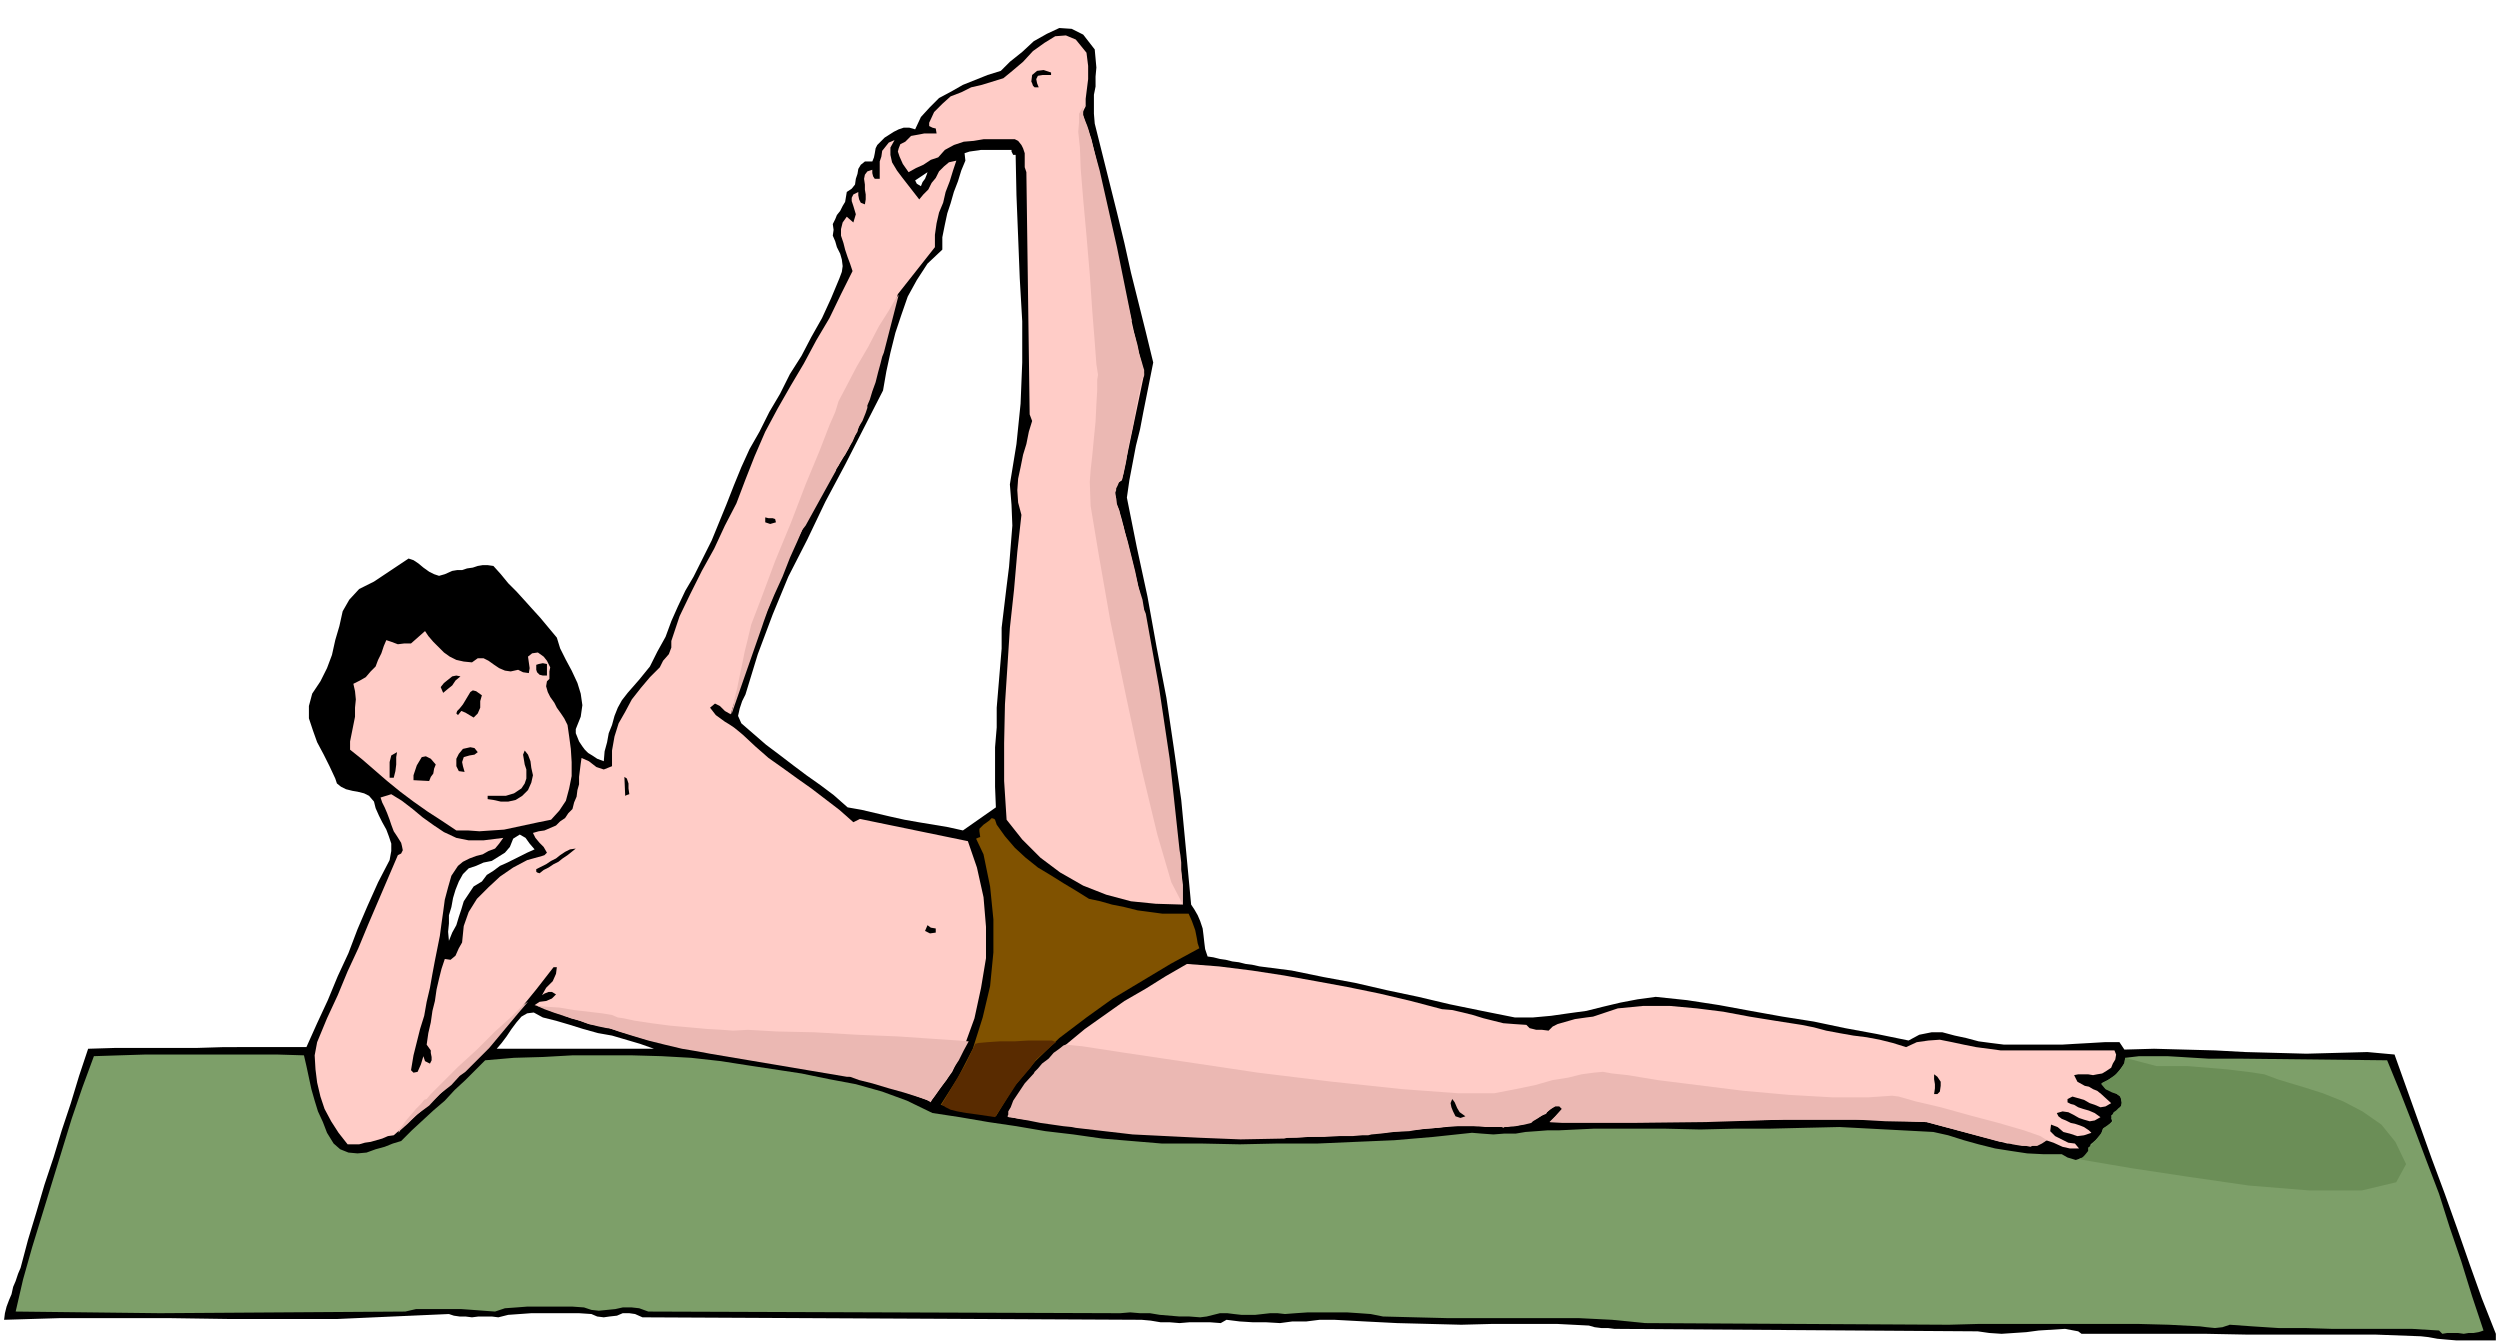
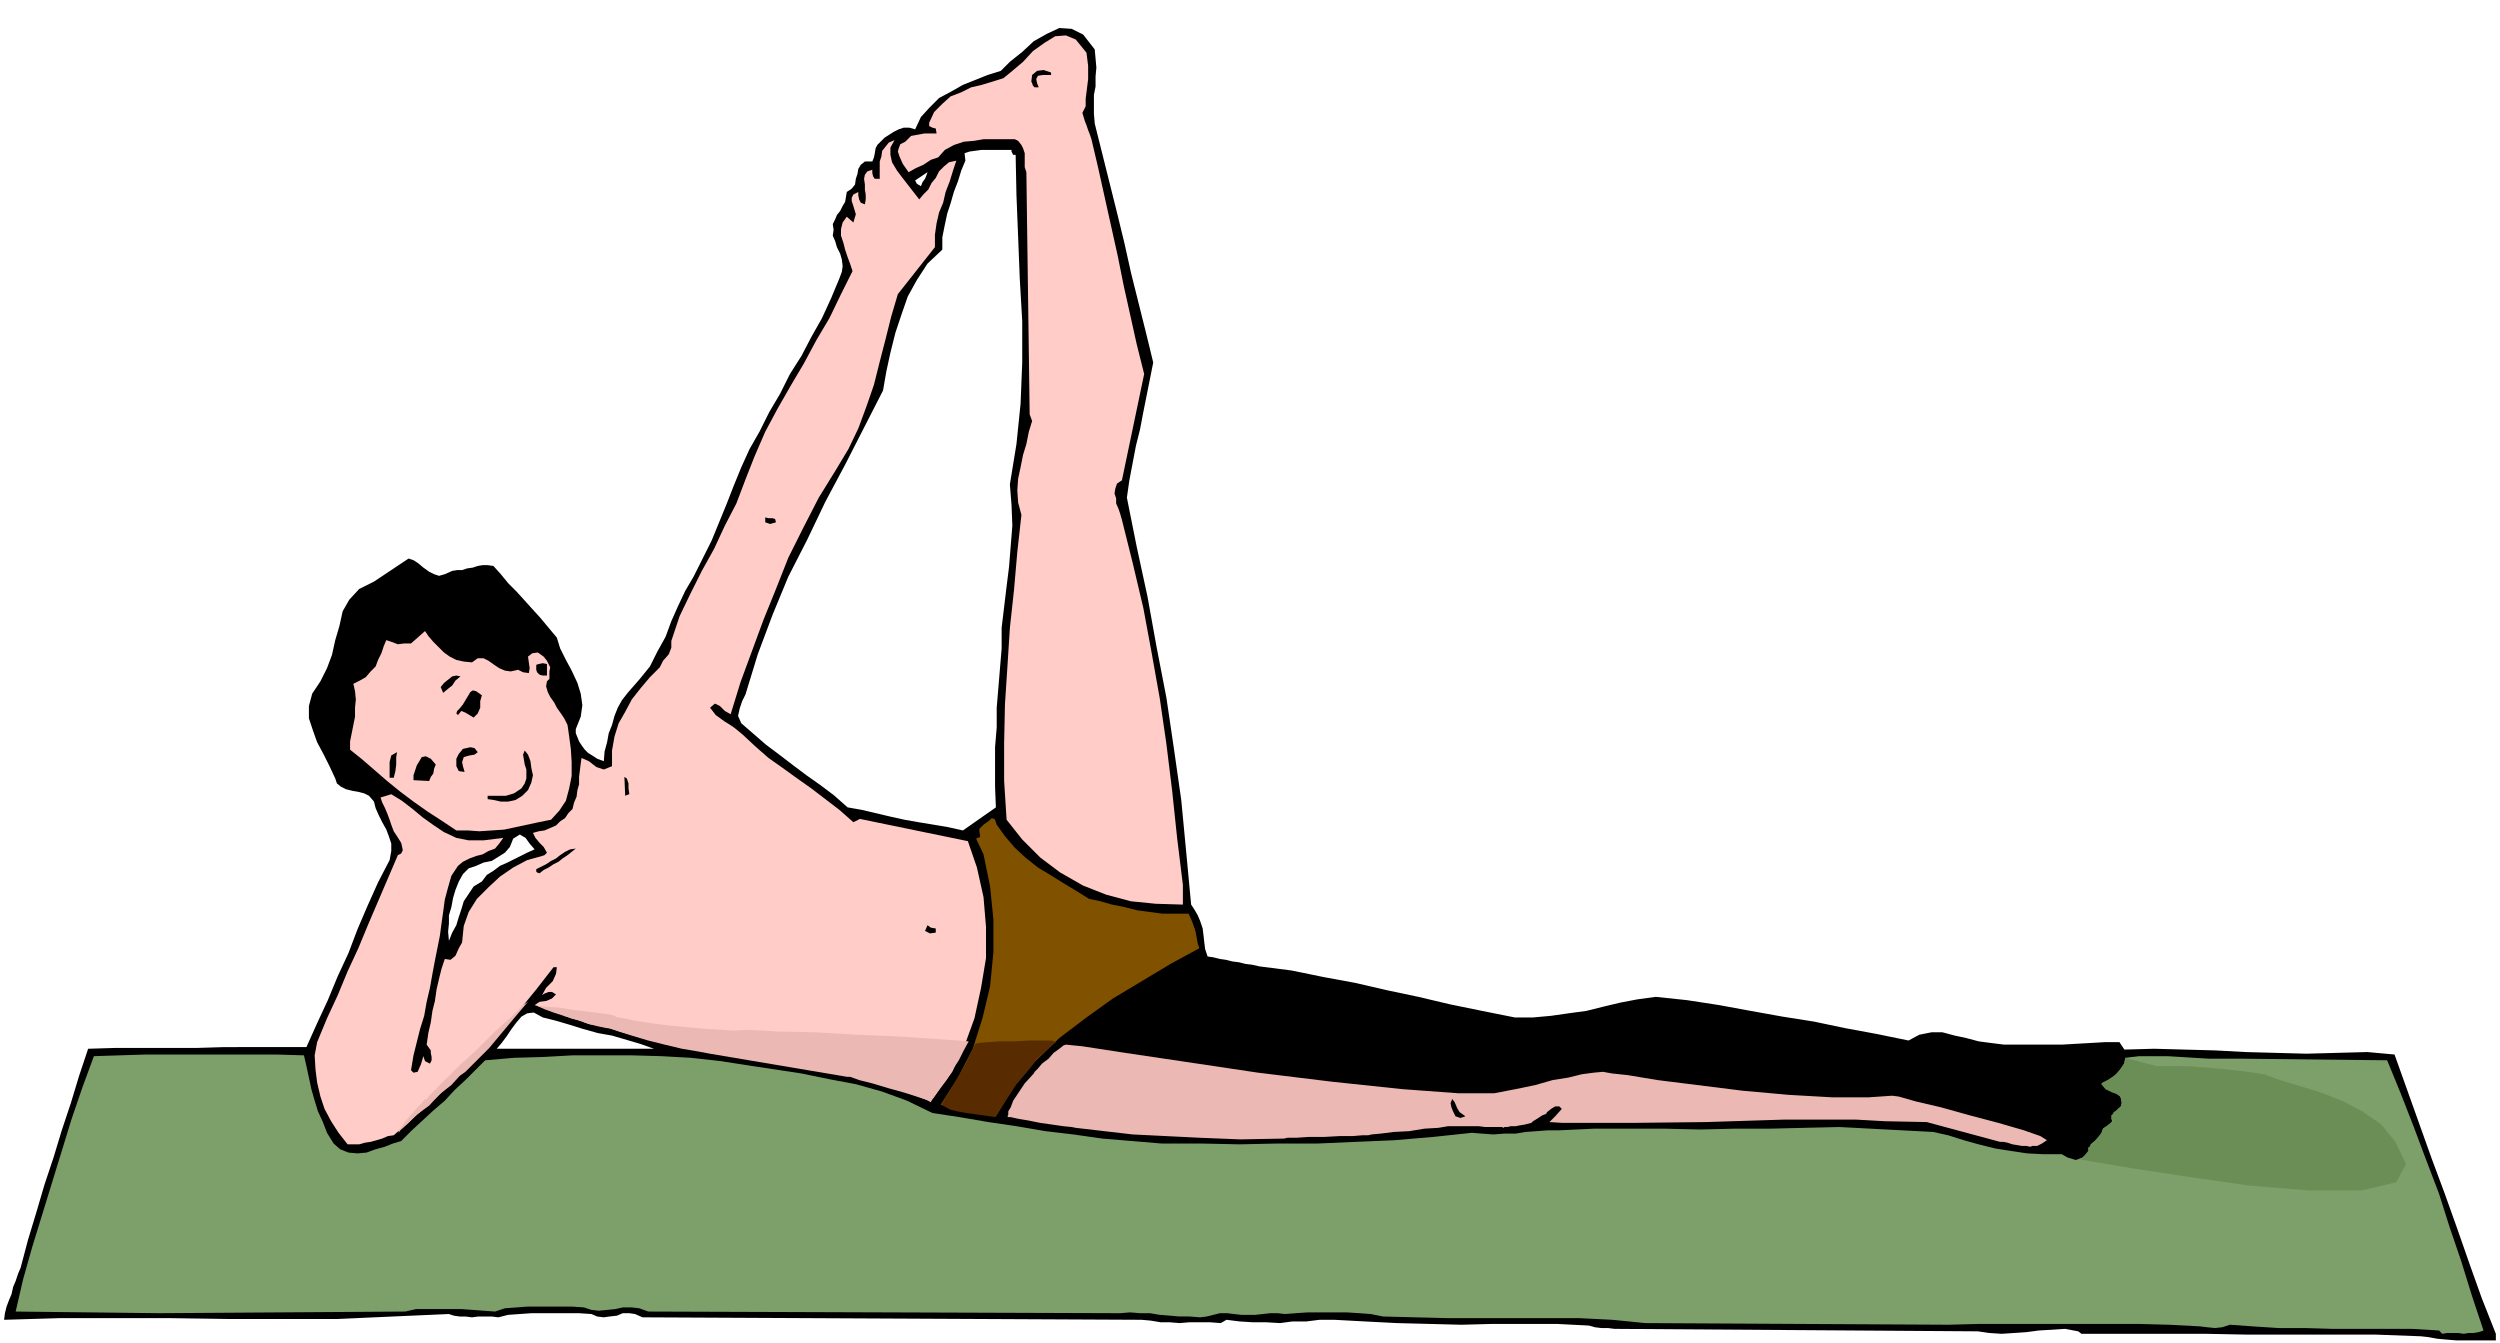
<svg xmlns="http://www.w3.org/2000/svg" fill-rule="evenodd" height="263.446" preserveAspectRatio="none" stroke-linecap="round" viewBox="0 0 3035 1630" width="490.455">
  <style>.brush1{fill:#000}.pen1{stroke:none}.brush2{fill:#ffccc7}.brush5{fill:#ebb8b3}</style>
  <path class="pen1 brush1" d="m2907 1280-33-3-37 1-37 1-37-1-37-1-37-2-37-1-37-1-36 1-6-9h-18l-17 1-18 1-17 1h-70l-16-2-15-2-15-4-14-3-15-4h-13l-15 3-13 7-39-8-38-7-38-8-38-6-39-7-38-7-39-6-38-4-22 3-21 4-21 5-20 5-22 3-21 3-22 2h-22l-40-8-39-8-38-9-38-8-39-9-38-7-39-8-39-5-9-2-8-1-8-2-8-1-8-2-7-1-8-2-7-1-3-9-1-8-1-9-1-8-3-9-3-7-4-7-4-6-6-64-6-63-9-63-9-61-12-62-11-61-13-60-12-60 3-21 4-21 4-21 5-20 4-21 4-20 4-20 4-20-9-37-9-36-9-36-8-36-9-37-9-36-9-36-9-36-1-12v-23l2-10V93l1-11-1-11-1-11-14-18-14-7-15-1-15 7-16 9-14 13-15 12-11 11-16 5-15 6-15 6-14 8-15 8-11 11-11 12-7 15-7-2h-7l-6 2-6 3-11 7-9 9-2 4-1 6-1 5-2 5h-9l-5 4-3 5-1 6-2 6-1 7-4 5-6 4-1 6-1 6-3 5-3 6-4 5-2 5-3 6 1 7-1 7 3 7 2 7 4 8 2 7 1 8-1 7-3 8-10 24-11 24-13 23-12 23-14 22-12 24-13 22-12 24-12 21-10 22-9 22-9 23-9 22-9 22-11 22-11 22-10 17-9 19-8 18-7 19-10 18-9 18-13 16-14 16-7 9-5 9-4 10-3 11-4 10-2 11-3 11-1 12-8-3-6-4-5-3-4-4-3-4-4-6-2-5-2-5v-5l6-15 2-14-2-14-4-13-7-15-7-13-7-14-4-13-10-12-10-12-10-11-9-10-10-11-10-10-9-11-9-10-7-1h-6l-6 1-6 2-7 1-6 2h-6l-6 1-9 4-7 2-6-2-6-3-7-5-6-5-6-4-6-2-42 28-18 9-12 13-8 14-4 18-5 17-4 18-6 16-8 16-10 15-4 15v15l5 15 5 14 8 15 7 14 7 15 2 6 5 4 6 3 8 2 6 1 8 2 6 3 6 7 2 8 4 9 4 8 5 9 3 8 3 9v9l-2 11-14 27-13 29-12 28-11 29-13 28-12 29-13 28-13 29H272l-33 1h-99l-33 1-11 33-10 33-11 33-10 33-11 33-10 34-10 33-9 34-3 7-3 9-3 7-2 9-3 7-3 8-2 8-1 8 67-2h135l69 1h134l67-3 68-3 6 2 7 1h7l8 1 8-1h16l8 1 12-3 14-1 14-1h58l15 1 7 3 8 1 7-1 9-1 7-3h8l7 1 9 4 606 3 11 1 12 2h11l12 1 12-1h25l13 1 7-4 16 2 16 1h16l17 1 15-2h17l16-2h18l37 2 39 2 39 1 39 1 38-1h78l39 2 7 2 8 1h8l8 1 441 3 14 2 15 1 15-1 15-1 15-2 16-1 16-1 16 3 4 3h151l52 1h155l54 2 9 1 11 2 11 1 12 1h48v-8l-17-43-15-42-15-43-15-42-16-43-15-42-15-42-15-42zM585 1070l-10 6-6 9-6 9-3 10-3 9-3 10-5 9-4 10-1-11 1-10v-10l3-10 2-11 3-10 4-10 5-9 7-7 9-3 9-4 10-2 8-5 8-5 6-7 4-10 8-5 7 4 5 7 6 7-9 4-8 4-8 4-8 4-9 4-8 6-8 5-6 8zm18 203 6-7 6-8 6-9 6-8 6-7 7-4 8-1 11 6 16 4 17 5 16 5 18 5 17 3 17 5 17 5 17 6H603zm523-1064-1 3-2 5-3 4-2 5-5-3-2-4 15-10zm90 578-2 24-2 24-2 24v24l-2 24v48l1 25-40 28-18-4-18-3-18-3-17-3-18-4-17-4-17-4-17-3-17-15-16-12-17-12-16-12-17-13-16-12-15-13-15-13-4-9 2-9 3-9 4-8 15-49 18-48 19-46 23-45 22-46 24-45 23-45 23-45 4-23 5-23 6-24 7-21 8-23 11-20 13-20 18-17v-15l3-15 3-14 4-12 4-14 5-13 4-13 5-12-1-9 6-2 7-1 7-1h37v2l2 4h3l1 49 2 50 2 51 3 52v50l-2 50-5 49-8 49 2 25 1 25-2 25-2 25-3 24-3 25-3 25v25z" />
  <path class="pen1 brush2" d="m1319 64 1 8 1 8v16l-1 8-1 8-1 8v9l-4 8 3 10 2 5 2 6 2 5 2 6 8 34 8 36 8 36 8 36 7 35 8 36 8 36 9 36-27 129-6 4-2 6-1 6 2 6v6l3 7 2 6 2 7 13 52 13 55 10 54 10 56 8 55 7 57 6 57 7 57v24l-33-1-30-3-30-8-28-11-28-16-24-18-22-22-19-24-3-47v-46l1-47 3-46 3-47 5-46 4-46 5-45-4-15-1-15 1-14 3-14 3-15 4-13 3-15 4-13-3-8-4-294-2-6v-17l-2-6-2-4-4-5-4-2h-38l-12 2-12 1-12 4-11 6-8 9-9 3-9 6-9 4-9 5-7-10-4-9-2-6 1-4 2-5 6-3 7-7 11-2 5-1h15l-1-6-4-1-4-2v-4l6-13 10-10 10-9 13-5 12-6 13-3 13-4 13-4 11-9 13-11 12-13 14-10 13-8 13-1 12 5 13 16z" />
  <path class="pen1 brush1" d="M1276 88v3h-10l-6 1-2 4 1 5 2 5h-5l-2-2-1-3-1-2 1-8 6-5 8-1 9 3z" />
  <path class="pen1 brush2" d="m1116 242 5-6 6-6 4-8 5-6 4-8 6-6 6-5 9-2-4 12-4 13-5 13-3 13-5 12-3 13-2 14v15l-45 57-8 27-7 28-7 27-7 28-9 26-10 27-12 25-15 25-21 34-19 37-18 36-15 38-15 37-14 38-14 38-12 39-7-4-6-6-6-3-6 5 7 9 11 8 5 3 6 4 5 4 6 5 15 14 16 14 17 12 18 13 17 12 17 13 17 13 17 15 8-4 131 27 11 32 8 36 3 36v38l-6 36-8 37-12 33-15 32-26 36-48-18-47-12-50-10-49-7-51-8-50-9-49-11-47-14-12-3-12-2-11-4-11-3-12-5-10-3-12-5-10-3 6-4 8-1 7-3 5-5-5-3h-4l-5 2-3 2 5-9 8-8 4-9 1-8h-4l-21 27-22 27-24 27-23 27-25 24-26 25-27 24-26 23-7 1-7 3-7 2-7 2-7 1-7 2h-14l-11-14-9-14-8-15-5-15-4-17-2-16-1-17 3-16 12-29 13-28 12-29 13-28 12-29 12-28 12-28 12-28 4-2 2-4-1-5-1-4-5-8-4-6-3-8-2-6-3-8-3-7-3-6-2-6 13-4 13 8 13 10 12 10 14 10 12 8 15 7 15 3h18l24-3-5 7-5 6-8 3-7 4-8 2-8 3-8 4-6 5-8 12-4 14-4 15-2 15-2 14-2 15-3 15-3 15-3 16-3 17-4 17-3 17-5 16-4 16-4 16-3 18 3 3 5-1 4-9 3-10 2 6 6 3 2-4v-4l-1-5v-3l-5-7 2-14 3-13 2-14 3-12 2-14 3-13 3-12 4-12 7 1 6-5 4-9 4-7 2-20 6-17 10-16 14-14 14-13 16-11 17-9 18-5 3-1 3-3-4-7-5-5-5-6-3-6 7-2 7-1 7-3 7-3 5-5 6-4 4-6 5-5 2-8 3-7 1-8 2-7v-9l1-8 1-8 1-7 9 4 9 7 9 3 10-4v-19l3-17 5-16 8-14 8-15 11-14 11-13 12-12 4-8 7-8 3-8v-8l10-30 13-27 14-28 15-27 13-28 14-27 11-29 11-28 13-30 15-28 16-28 16-27 15-28 16-27 14-29 14-28-3-9-3-8-3-9-2-8-3-9v-8l2-8 5-7 8 7 3-10-3-10-2-6v-4l2-4 6-3v4l1 5 2 4 5 2 1-6v-6l-1-6v-6l-1-7 1-5 3-4 6-2v4l1 4 2 3h6v-21l2-6 1-7 4-5 4-5 7-3-5 9v9l2 9 6 10 6 8 7 9 7 9 7 9z" />
  <path class="pen1 brush1" d="m942 634-7 2-6-2v-6l4 1h5l3 1 1 4zm-402 82 1-7 3-4 5-3h6l6-1 6-1 6-1h6l9-5 8 4 7 7 8 8 57 64 31 75-1 7-3 8-4-6-4-5-5-6-3-5-3-6-1-6v-6l4-6-1-6v-6l-2-5-1-4-6-9-8-6-10-5-8 1-8 4-6 8-7 5-6 5-7-1-8-6 3-7 3-6 3-6 4-6 2-7 1-7-1-6-1-5-5 6-1 10-3 9-5 9-5 4-5 4-6 2-6 2h-12l-6-1h-6l-10-8-9-8-8-9-5-10 2-5 2-5 1-5-2-4-9 8-7 11-4 4-3 5-5 4-5 4-8-2-6-1-7-3-4-6h-6l-2 2-1 3v3l1 7-1 8-4 6-3 7-5 5-4 6-6 4-6 4-7 2-6 3v6l2 6 1 6 2 7v7l1 7v7l-1 8-12 35 51 44-7 2h-6l-7-2h-6l-11-4-8-6-7-9-4-8-5-10-3-10-4-10-3-9-4-8-2-8-1-8 2-7 1-9 4-7 3-7 5-6 5-15 4-15 4-15 6-15 5-15 8-14 10-13 13-9 9-9 11-7 5-3 6-3 5-3 6-2 5 2 6 3 6 3 6 4 10 7 11 7z" />
  <path class="pen1 brush2" d="m573 804 7-5h7l6 3 7 5 6 4 7 3 7 1 9-2 6 3 7 1 1-6-1-7-1-7 5-4 7-1 7 5 4 5 4 8-1 5v9l-3 3-1 6 2 7 3 6 5 7 3 6 5 7 4 6 4 8 2 14 2 15 1 16v17l-3 15-4 15-8 12-10 11-15 3-14 3-14 3-14 3-15 1-15 1-14-1h-14l-18-12-17-11-17-12-16-12-16-13-15-13-15-13-15-12v-10l2-10 2-10 2-10v-11l1-10-1-10-2-9 8-4 7-4 6-7 6-6 3-8 4-8 3-9 3-7 6 2 8 3 8-1h8l17-15 4 6 6 7 6 6 7 7 7 5 8 4 9 2 10 1z" />
  <path class="pen1 brush1" d="M664 820h-5l-4-1-3-3-1-3v-6l3-1 5-1 5 1v14zm-105 1-6 5-4 6-5 4-6 5-3-7 4-5 5-4 5-4 5-1 5 1zm26 23-2 7v8l-3 7-5 5-5-3-5-3-5-2-4 5-2-2 1-3 3-3 4-5 3-5 3-5 3-5 3-2 4 1 7 5zm-5 69-4 3-6 1-7 2-2 6 1 5 2 7-7-1-3-6v-9l3-6 5-6 9-2 5 1 4 5zm67 28-2 9-4 9-7 7-8 5-9 2h-9l-9-2-7-1v-4h22l10-3 9-6 4-6 2-6v-11l-2-6-1-6-1-6 2-5 4 5 3 8 1 8 2 9zm-165-28-1 6v9l-1 8-2 8h-5v-19l2-8 7-4zm47 15-2 5-1 6-3 4-2 5-19-1v-6l2-6 2-6 3-5 3-5 5-1 6 3 6 7zm235 36-3 1-2 1-1-23 3 2 2 6v6l1 7z" />
  <path class="pen1" style="fill:#805200" d="m1210 1001 10 14 12 14 13 12 15 12 15 9 16 10 15 9 16 10 14 3 14 4 15 3 16 4 15 2 15 2h32l4 9 4 11 1 5 1 5 1 6 2 6-35 19-35 21-35 21-32 23-33 25-29 28-26 31-22 36-9-2-9-1-9-1-8-1-9-2-8-2-8-3-7-2 21-33 18-35 12-38 9-38 4-41v-40l-4-40-8-39-9-19 2-1 3-1-1-7v-3l5-5 7-5 3-3 3 1 1 1 2 6z" />
  <path class="pen1 brush1" d="m699 1030-5 4-5 4-6 4-5 4-6 3-6 4-6 3-5 4-3-1-1-1v-3l6-3 6-3 6-4 6-3 5-4 6-4 6-3 7-1zm437 97v5l-7 1-6-3 3-7 4 3 6 1z" />
-   <path class="pen1 brush2" d="m1751 1225 12 1 13 3 12 3 13 4 12 3 12 3 13 1 15 1 4 4 8 2h7l8 1 5-5 6-3 7-2 7-2 7-2 7-1 7-1 8-1 30-10 31-3h32l33 3 32 4 32 6 31 5 32 5 15 3 15 4 16 3 17 3 16 2 16 3 16 4 16 5 13-6 14-2 14-1 15 3 14 3 15 3 15 2 15 2h138l2 5-1 6-3 5-2 5-6 4-5 3-6 1-5 1-6-1h-12l-5 1 4 8 9 5 5 1 5 3 5 2 5 4 12 11-7 4-6 1-7-3-6-2-7-4-7-2-7-2-6 3v4l4 2 4 1 5 3 6 2 7 2 7 3 7 5-7 4-6 1-7-2-6-2-7-4-6-3-7-1-7 2 2 4 4 3 5 2 6 3 5 1 6 2 5 2 6 4 3 3-9 3-8 1-9-3-8-2-7-6-8-3-1 8 6 6 8 4 8 4 8 1 5 6h-11l-9-2-11-5-9-3-5 3-5 2-6 1-6 1-7-1-7-1-6-1h-5l-98-26-57-3h-114l-57 1-58 1-57 1h-114l15-16-5-5-5 2-6 4-4 4-12 7-13 6-14 3-14 1-16-1h-15l-14-1-13 1-67 6-67 5-69 3h-68l-69-3-69-5-67-8-65-9v-6l3-6 3-6 4-6 3-6 5-6 4-6 5-5 20-22 22-19 23-19 24-17 24-17 26-15 24-15 26-15 39 3 40 5 39 6 39 7 38 7 39 8 38 9 38 10z" />
  <path class="pen1" style="fill:#7d9f69" d="m369 1281 3 13 3 14 3 14 4 14 4 13 6 13 5 13 8 13 8 7 10 4 11 1 11-1 11-4 11-3 10-4 10-3 13-13 13-12 13-12 14-12 12-13 13-12 12-12 12-12 35-3 35-1 36-2h72l36 1 36 2 36 4 32 5 33 5 33 5 34 7 32 6 32 9 30 11 31 15 33 5 35 6 34 5 35 6 34 4 35 5 36 3 36 3h47l48 1 47-1h48l46-2 47-2 47-4 47-5 12 1 14 1 13-1h14l12-2 14-1 13-1h14l42-2h86l43 1 42-1h42l42-1 43-1 114 6 18 4 19 6 18 5 20 5 19 3 20 3 20 1h22l7 4 10 3 9-3 7-7 2-9 6-5 6-6 3-8 7-4 4-5-1-7 4-3 5-5 4-5-1-7-1-3-4-3-3-2-10-4-6-7 8-4 8-5 6-7 6-8 1-7 17-2h34l17 1 16 1 17 1h36l181 2 16 39 16 41 15 40 16 42 13 41 14 41 13 42 14 42-6 2-6 1h-6l-6 1-7-1h-13l-6 1-4-4-33-2h-97l-33-1h-32l-31-2-28-2-9 3-9 1-10-1-8-1-38-2-38-1h-192l-37 1-369-2-40-4-40-2h-159l-40-1-39-1-15-3-14-1-15-1h-47l-15 1-13 1-9-1h-9l-9 1-9 1h-17l-9-1-8-1h-9l-8 2-8 2-8 1-13-1h-12l-12-1-12-1-12-2h-12l-12-1-12 1-573-2-11-4-9-1h-11l-9 2-10 1-10 1-9-1-9-3-14-1h-55l-13 1-14 1-12 4-14-1-13-1-14-1h-55l-13 3-298 2-175-2 9-39 11-39 12-39 12-39 12-39 12-39 13-38 14-38 31-1 32-1h159l33 1z" />
  <path class="pen1 brush1" d="m2355 1325-3 3h-4l1-7v-5l-1-6v-6l4 3 4 6v5l-1 7z" />
  <path class="pen1 brush5" d="M650 1221h2l9 4 11 4 15 5 14 4 14 5 12 3 10 2h3l11 4 16 5 20 6 20 5 21 5 18 3 16 3 166 28h4l11 4 16 4 20 6 18 5 16 5 12 4 5 3 1-3 4-5 6-9 8-10 7-12 8-12 6-12 6-11-12-1-30-2-44-3-49-2-52-3-46-1-35-2-18 1-13-1-18-1-22-2-23-2-23-3-20-3-14-3-7-1-7-3-12-2-17-2-17-2-18-3-15-1-11-1h-3z" />
  <path class="pen1" d="m1381 1195 74-44-74 44zm-147 121-26 40-20-3-15-2-11-2-8-2-6-3-3-2-2-1 29-49 12-25 4-1 11-1 15-1h18l17-1h28l5 2-5 4-9 8-10 9-7 10-17 20z" style="fill:#592b00" />
  <path class="pen1 brush5" d="m2297 1330 8 1 21 6 30 7 36 10 34 9 31 9 20 7 8 5-6 4-6 3h-6l-2 1-5-1h-5l-6-1-6-1-6-2-5-1h-4l-89-24-50-1-36-2h-87l-95 3-90 1h-84l-16-1 7-7 8-9-2-2-1-1h-5l-5 3-5 4-1 2-5 2-6 4-5 3-2 2-4 1-4 1-6 1-5 1h-6l-4 1h-4v1l-3-1h-20l-8-1h-37l-12 2-17 1-18 3-19 1-16 2-11 1-4 1h-7l-12 1h-16l-18 1h-19l-15 1h-11l-4 1-53 1-50-2-81-4-69-8-5-1-10-1-14-2-14-2-15-3-12-2-9-2h-3l-1-1 1-2v-4l3-5 3-8 6-9 8-12 11-12 1-2 4-4 5-6 8-6 6-7 7-5 5-4 3-1 20 2 52 8 74 11 87 13 90 11 85 9 68 5h44l26-5 24-5 21-6 19-3 16-4 15-2 11-1 11 2 19 2 36 6 48 6 56 7 56 5 53 3h43l29-2z" />
  <path class="pen1 brush1" d="m1779 1355-6 2-6-2-3-6-2-5-1-5 2-5 3 4 3 7 3 5 7 5z" />
-   <path class="pen1 brush5" d="m1436 1098-1-3v-26l-1-11v-11l-1-9-1-6-12-111-13-87-16-89-2-5-2-12-5-16-4-19-5-20-4-16-4-13-1-5-1-2-1-4-2-7-1-6-3-8-1-7-1-7 1-3v-2l2-4 2-5 3-2 2-7 3-14 3-20 5-22 4-23 4-20 3-15 3-5v-7l-1-3-2-7-3-10-2-10-3-11-3-9-2-8 1-2-18-89-21-93-11-40-1-3-1-5-2-6-2-5-3-8v-10l3-2h-2l-3 5-3 5v10l-1 12 2 19 1 26 3 37 4 44 4 47 3 44 3 38 2 27 2 13-1 6v13l-1 17-1 21-2 20-2 21-2 18-1 14 1 29 10 60 14 80 19 91 19 89 19 79 17 58 14 27zM888 867l37-106 2-6 5-14 8-19 10-22 9-23 9-20 6-14 4-5 37-67v-2l3-4 3-7 5-6 4-8 5-8 3-7 3-5 1-5 5-8 4-10 2-6v-3l3-7 3-10 4-11 3-12 3-11 2-8 2-5 18-70-4 5-8 14-12 19-13 25-14 24-12 23-10 19-4 13-7 16-12 31-17 41-18 47-19 46-16 43-13 34-5 21-3 12-3 15-3 14-3 15-3 12-2 10-2 7v3z" />
  <path class="pen1" style="fill:#6b8e57" d="m2580 1284-1 6-5 9-4 4-4 3-7 5-6 3-2 2 5 6 4 2 4 2 6 2 4 3 1 3 1 4-1 3v2l-3 2-3 3-3 2-1 2-2 6 2 3-4 3-4 3-3 2-1 1-1 4-4 5-4 5-3 3-1 2-5 4v4l-4 5-3 3-3 1-1 1 17 3 47 8 66 10 76 11 74 6h63l42-10 12-22-13-27-17-21-23-16-23-12-25-10-22-7-20-6-13-4-16-6-20-3-25-3-24-2-24-2h-38l-38-10z" />
  <path class="pen1 brush5" d="m484 1375 2-3 9-8 11-11 15-11 13-14 14-11 10-11 7-5 29-29 35-42 12-14-6 4-14 14-20 18-22 22-23 21-19 19-14 14-5 6-3 1-4 5-6 6-6 7-6 7-5 7-4 5v3z" />
</svg>